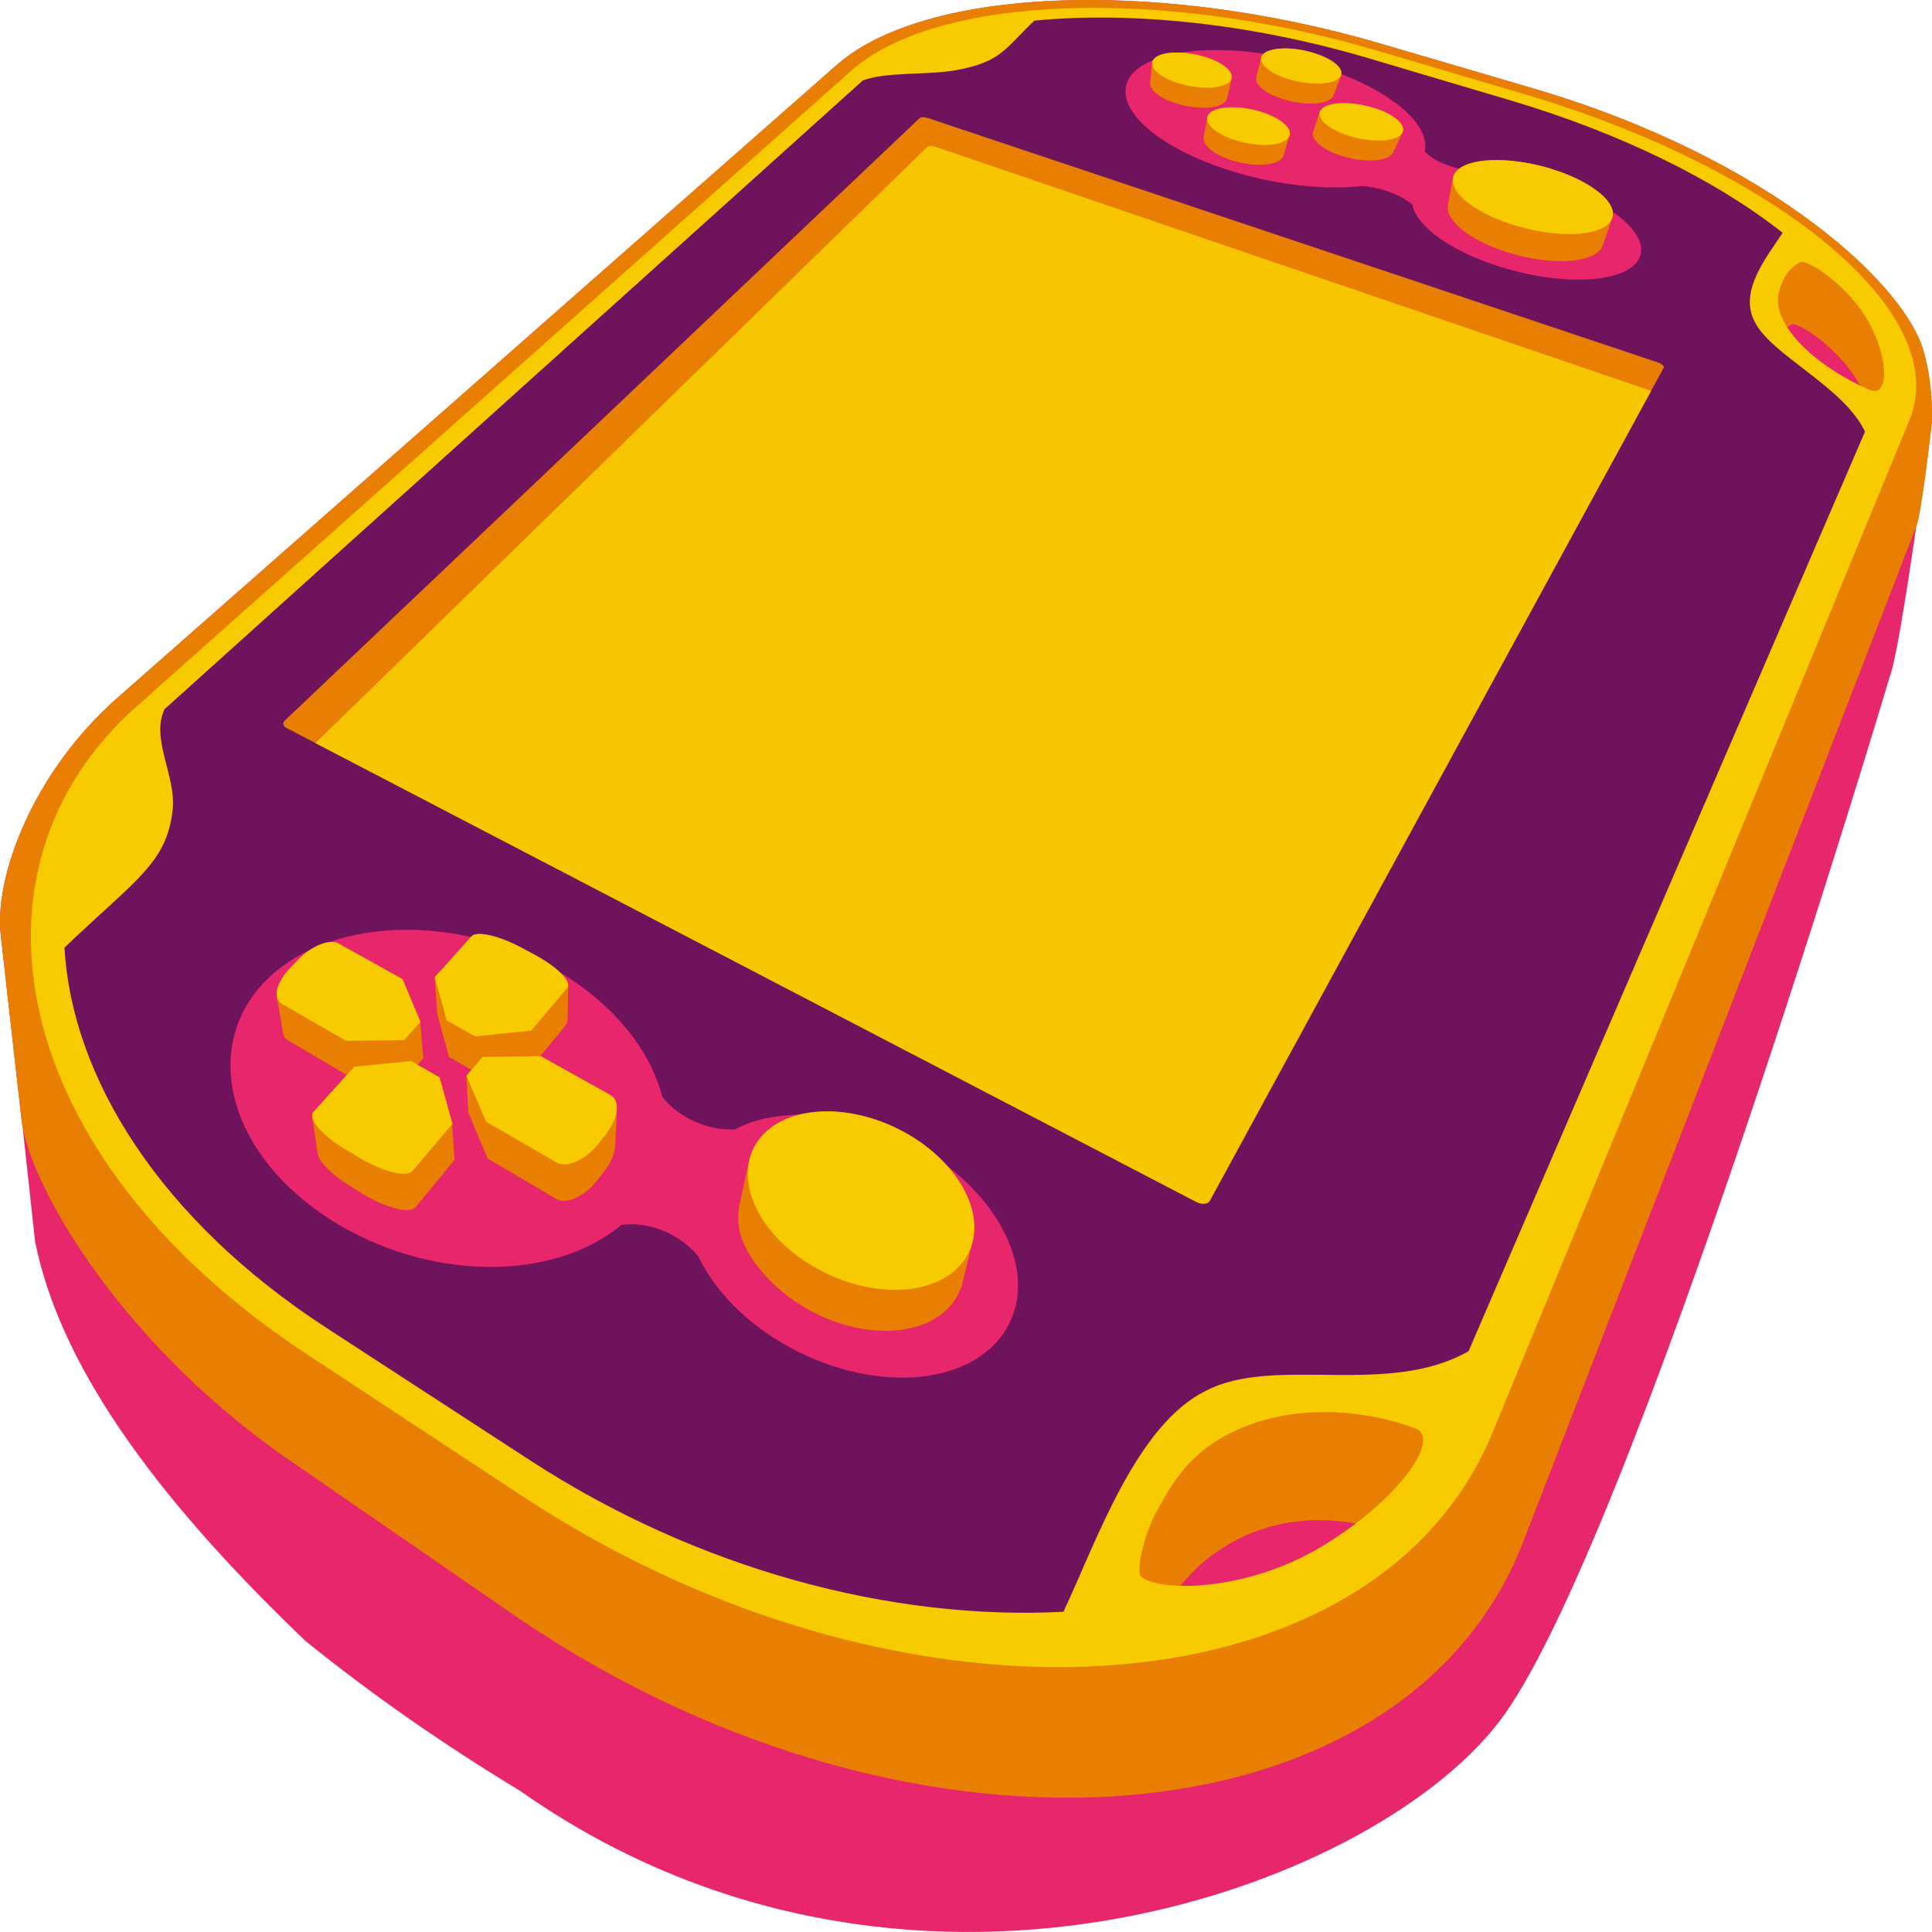
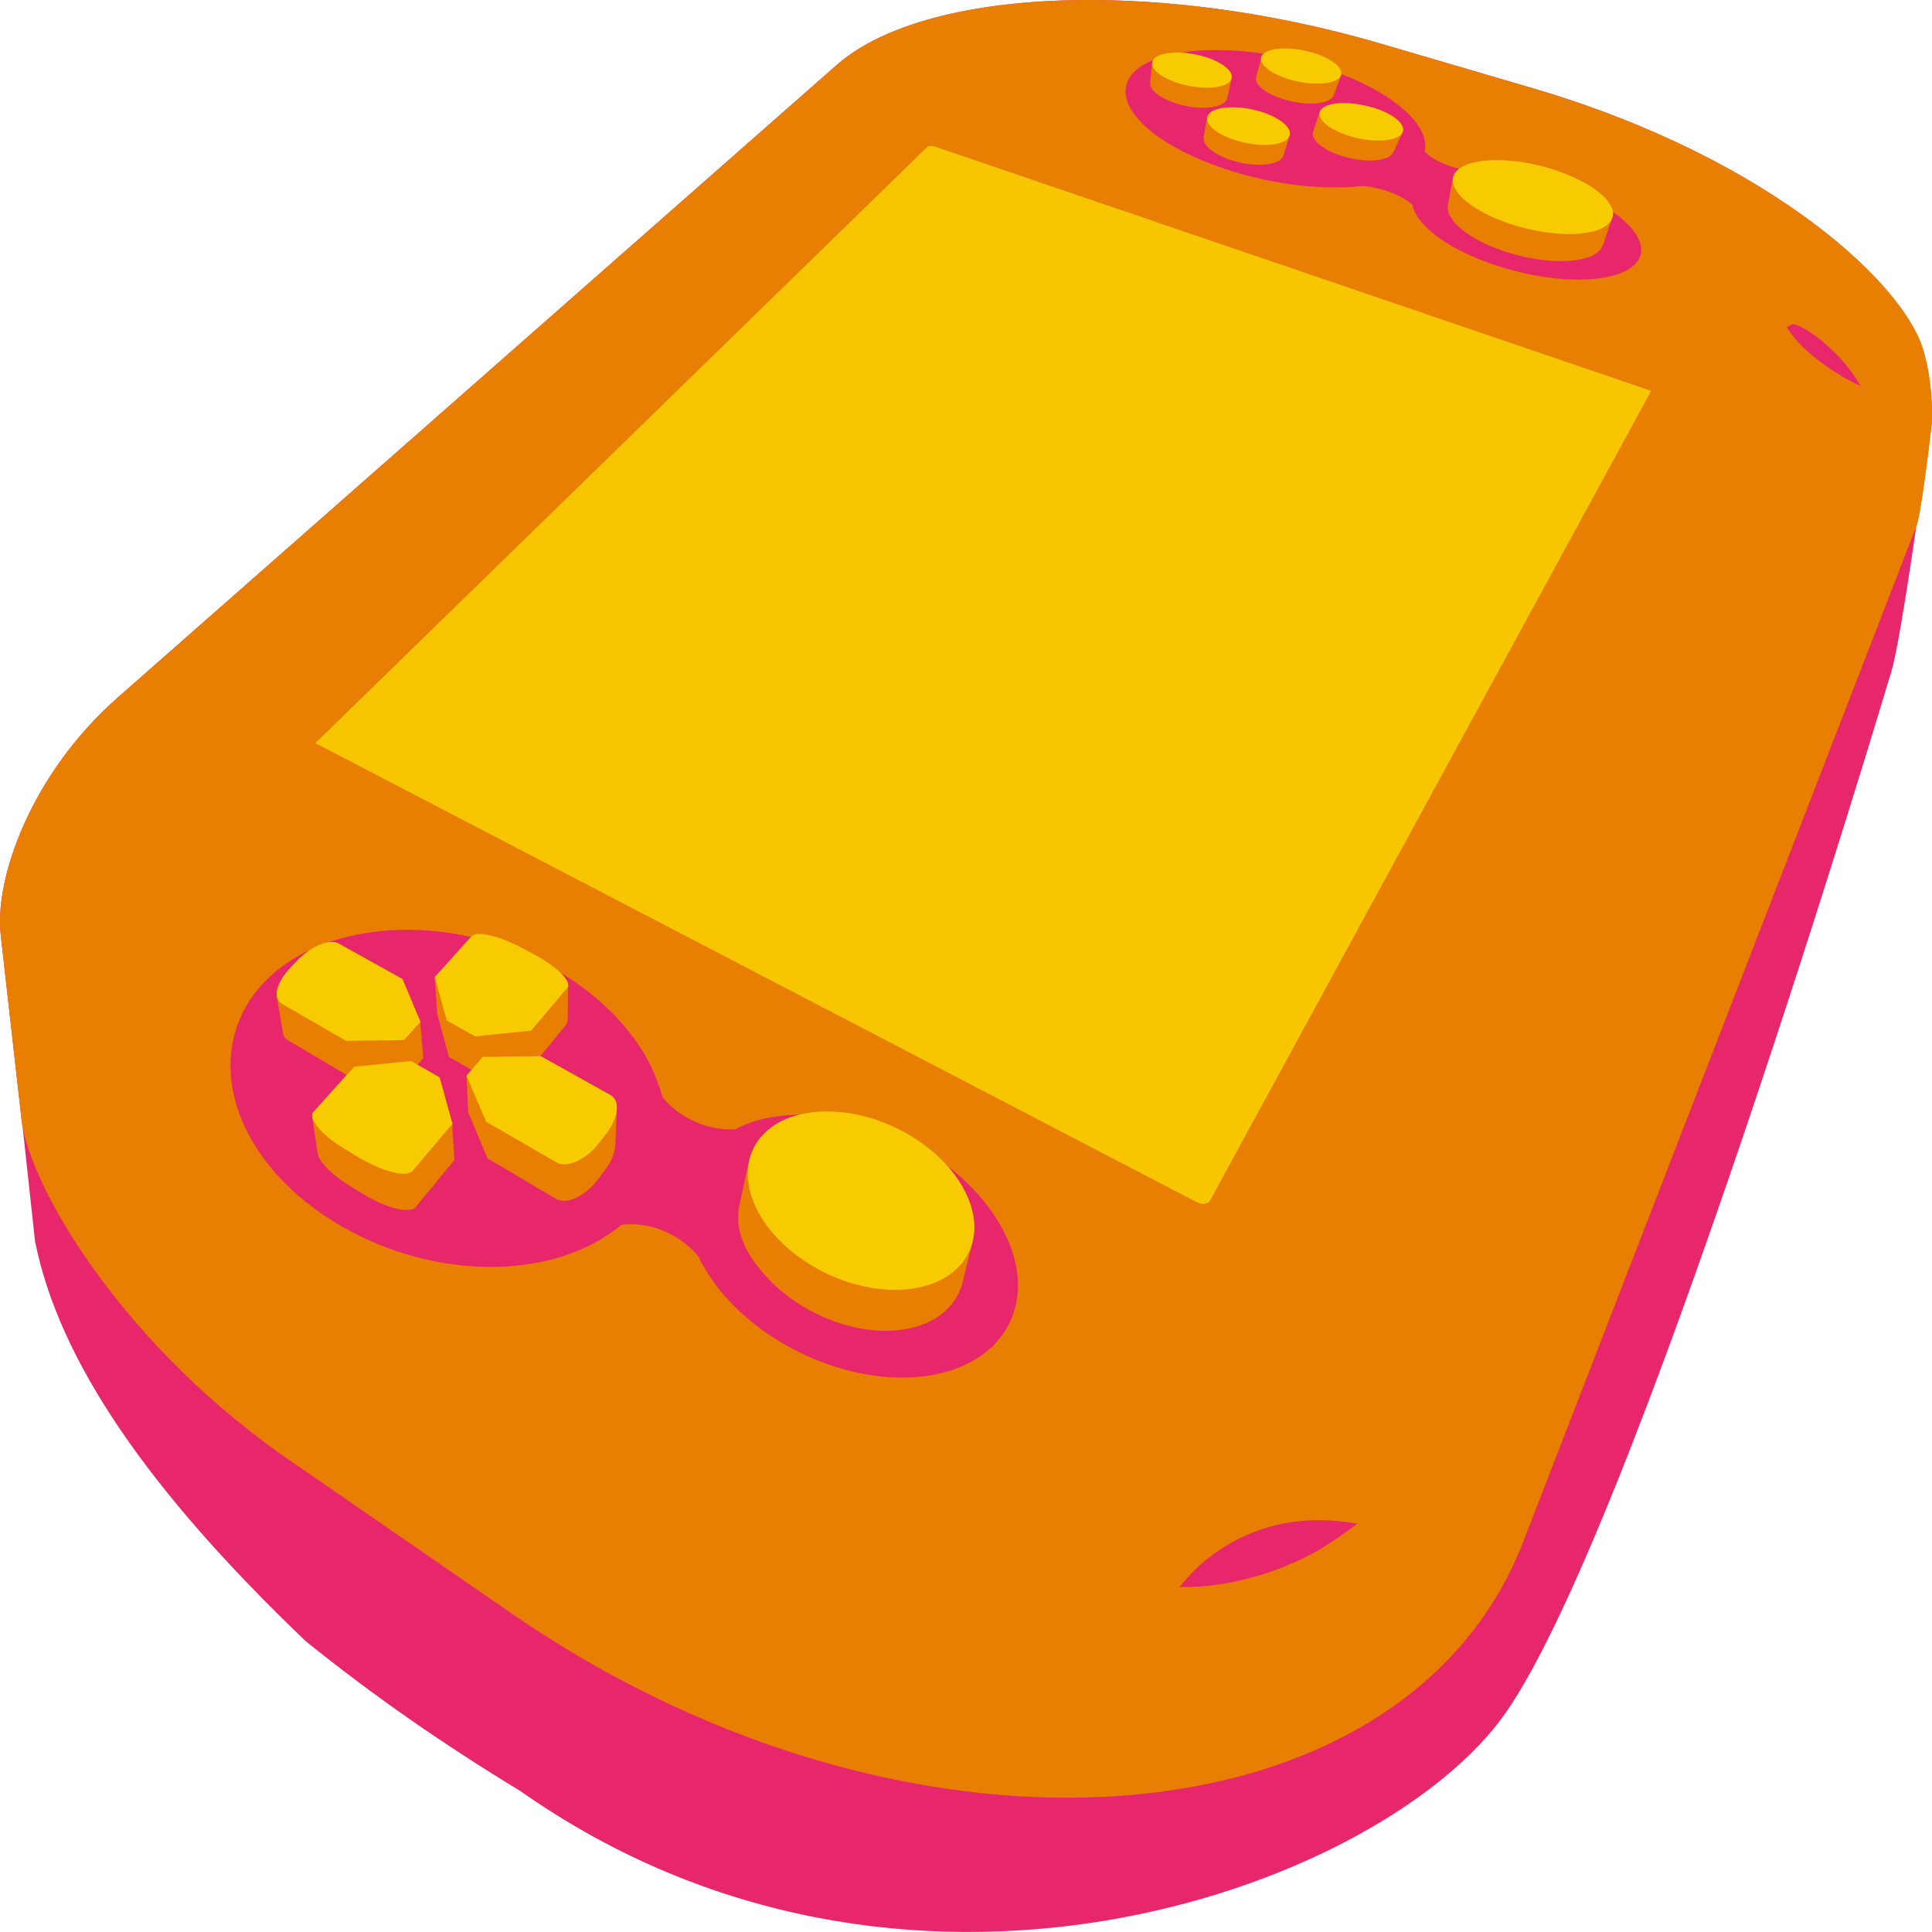
<svg xmlns="http://www.w3.org/2000/svg" width="16" height="16" version="1.1">
  <path style="fill:#e8266b" d="M 9.075,2.0096001e-4 C 8.133,-0.007 7.341,0.175 6.927,0.54 L 0.976,5.776 C 0.255,6.41 -0.048,7.279 0.006,7.743 L 0.179,9.278 c 0.002,0.017 0.005,0.034 0.008,0.052 l 0.104,0.958 h 0.001 c 0.199,0.982 0.932,2.053 2.239,3.303 0.565,0.455 1.132,0.849 1.782,1.244 3.163,2.222 7.023,0.829 8.102,-0.576 1.079,-1.406 3.236,-8.658 3.236,-8.658 0.067,-0.166 0.219,-1.246 0.219,-1.246 0.035,-0.09 0.103,-0.638 0.129,-0.869 0,0 0.01,-0.293 -0.064,-0.554 C 15.806,2.379 14.678,1.315 12.697,0.732 L 11.443,0.364 C 10.633,0.126 9.808,0.006 9.075,2.0096001e-4 Z" />
  <path style="fill:#e97f02" d="M 9.075,2.0096001e-4 C 8.133,-0.007 7.341,0.175 6.927,0.54 L 0.976,5.776 C 0.255,6.41 -0.048,7.279 0.006,7.743 L 0.179,9.278 c 0.067,0.553 0.848,1.892 2.277,2.855 l 1.861,1.284 c 3.295,2.222 7.314,1.859 8.291,-0.632 l 3.264,-8.431 c 0.035,-0.09 0.103,-0.638 0.129,-0.869 0,0 0.01,-0.293 -0.064,-0.554 C 15.806,2.379 14.678,1.315 12.697,0.732 L 11.443,0.364 C 10.633,0.126 9.808,0.006 9.075,2.0096001e-4 Z M 14.85,2.684 c 0.112,0.021 0.41,0.241 0.559,0.515 -0.194,-0.094 -0.474,-0.269 -0.612,-0.488 0.018,-0.013 0.039,-0.024 0.054,-0.027 z m -3.914,9.905 c 0.101,0.001 0.212,0.013 0.304,0.03 -0.086,0.065 -0.188,0.138 -0.288,0.199 -0.413,0.248 -0.88,0.334 -1.185,0.325 0.061,-0.075 0.136,-0.156 0.216,-0.221 0.291,-0.235 0.605,-0.324 0.895,-0.332 0.02,-5.6e-4 0.04,-7.2e-4 0.059,-4.8e-4 z" />
-   <path style="fill:#f8ca00" d="m 1.123,5.858 c -1.494,1.329 -1.08,3.71 1.414,5.354 0,0 1.787,1.177 1.787,1.177 3.182,2.097 7.071,1.822 8.037,-0.526 0,0 3.451,-8.381 3.451,-8.381 0.374,-0.907 -1.138,-2.097 -3.187,-2.702 0,0 -1.218,-0.36 -1.218,-0.36 -1.79,-0.529 -3.655,-0.461 -4.358,0.166 0,0 -5.926,5.272 -5.926,5.272 m 8.46,6.652 c 0.097,-0.177 0.229,-0.429 0.535,-0.604 0.6,-0.342 1.31,-0.197 1.623,-0.068 0.177,0.11 -0.186,0.604 -0.796,0.97 -0.627,0.377 -1.354,0.38 -1.503,0.243 -0.027,-0.093 0.042,-0.362 0.14,-0.542 0,0 0,0 0,0 M 14.769,2.317 c 0.03,-0.067 0.108,-0.141 0.156,-0.15 0.117,0.021 0.433,0.255 0.574,0.544 0.147,0.3 0.131,0.562 -2.95e-4,0.524 -0.207,-0.084 -0.611,-0.312 -0.743,-0.609 -0.064,-0.144 -0.017,-0.242 0.014,-0.31 0,0 0,0 0,0" />
-   <path style="fill:#6f145c" d="m 1.373,5.863 c -0.004,0.003 -0.006,0.006 -0.009,0.008 -0.12,0.245 0.096,0.555 0.066,0.832 -0.046,0.447 -0.314,0.586 -0.896,1.145 0.06,1.066 0.781,2.245 2.168,3.148 0,0 1.693,1.101 1.693,1.101 1.385,0.9 2.985,1.325 4.412,1.251 0.273,-0.581 0.603,-1.549 1.18,-1.83 0.567,-0.297 1.502,0.056 2.175,-0.328 0,0 3.283,-7.615 3.283,-7.615 C 15.269,3.2 14.661,2.939 14.529,2.659 14.398,2.404 14.642,2.116 14.763,1.928 14.218,1.497 13.43,1.105 12.511,0.832 c 0,0 -1.165,-0.346 -1.165,-0.346 C 10.356,0.191 9.359,0.093 8.566,0.171 8.318,0.407 8.293,0.509 7.93,0.579 c -0.235,0.046 -0.593,0.012 -0.785,0.088 -0.004,0.002 -0.005,0.004 -0.007,0.006 0,0 -5.764,5.19 -5.764,5.19" />
  <path style="fill:#e8266b" d="m 9.389,0.6 c 0.213,-0.223 0.88,-0.248 1.511,-0.058 0.568,0.171 0.952,0.47 0.899,0.713 0.075,0.081 0.234,0.142 0.395,0.162 0.045,-7.44e-4 0.092,7.48e-4 0.14,0.004 0,0 0.056,0.004 0.056,0.004 0.15,0.015 0.309,0.047 0.461,0.094 0.505,0.157 0.832,0.439 0.718,0.632 -0.117,0.198 -0.648,0.221 -1.171,0.05 C 12.103,2.105 11.867,1.964 11.758,1.821 c 0,0 -0.011,-0.014 -0.011,-0.014 -0.026,-0.037 -0.043,-0.074 -0.049,-0.109 -0.082,-0.078 -0.252,-0.144 -0.414,-0.158 -0.061,0.007 -0.125,0.011 -0.193,0.012 0,0 -0.004,5.22e-5 -0.004,5.22e-5 -0.29,0.004 -0.621,-0.048 -0.923,-0.147 C 9.504,1.191 9.168,0.83 9.388,0.6 c 0,0 0,1.104e-5 0,1.104e-5 M 2.189,8.133 c -0.525,0.55 -0.299,1.437 0.565,1.978 0.792,0.495 1.82,0.51 2.392,0.033 0.239,-0.031 0.484,0.078 0.636,0.258 0.029,0.061 0.063,0.121 0.104,0.18 0,0 0.048,0.068 0.048,0.068 0.137,0.179 0.322,0.341 0.538,0.469 0.723,0.429 1.573,0.375 1.864,-0.117 C 8.615,10.528 8.256,9.847 7.564,9.474 7.178,9.267 6.743,9.186 6.382,9.254 c 0,0 -0.036,0.006 -0.036,0.006 -0.095,0.021 -0.182,0.052 -0.26,0.093 C 5.866,9.365 5.616,9.256 5.486,9.084 5.464,9.003 5.434,8.923 5.396,8.844 c 0,0 0,-0.004 0,-0.004 C 5.235,8.508 4.933,8.211 4.55,8.002 3.723,7.554 2.69,7.61 2.19,8.133 c 0,0 0,-1.12e-5 0,-1.12e-5" />
  <path style="fill:#e97f02" d="m 2.356,5.97 c 0,0 5.259,-4.991 5.259,-4.991 0.01,-0.01 0.039,-0.011 0.065,-0.003 0,0 6.051,2.026 6.051,2.026 0.033,0.011 0.054,0.031 0.047,0.044 0,0 -3.77,6.899 -3.77,6.899 -0.014,0.026 -0.061,0.029 -0.105,0.006 0,0 -7.528,-3.921 -7.528,-3.921 C 2.346,6.016 2.337,5.988 2.356,5.97 c 0,0 0,0 0,0" />
  <path style="fill:#e97f02" d="m 3.961,7.735 c -0.026,0.001 -0.046,0.008 -0.056,0.02 l -0.305,0.339 -5.92e-5,8e-5 5.92e-5,4e-4 0.021,0.301 0.097,0.357 0.188,0.108 -0.043,0.05 5.88e-5,2.456e-4 0.015,0.301 0.159,0.381 0.57,0.337 c 0.084,0.049 0.237,-0.022 0.342,-0.159 l 0.057,-0.074 c 0.053,-0.069 0.083,-0.141 0.088,-0.201 h 0.001 l 0.013,-0.294 -5.2e-4,-1.656e-4 c 0.007,-0.06 -0.01,-0.108 -0.053,-0.132 L 4.48,8.747 v -8.6e-5 l -0.006,8.6e-5 0.208,-0.252 c 0.01,-0.013 0.018,-0.033 0.019,-0.044 l 0.004,-0.293 h -4.8e-4 C 4.705,8.1 4.592,7.995 4.425,7.906 L 4.321,7.85 C 4.18,7.774 4.04,7.731 3.961,7.735 Z M 2.755,7.801 c -0.081,-0.004 -0.197,0.054 -0.289,0.15 l -0.062,0.065 C 2.325,8.098 2.285,8.187 2.292,8.248 h -8.27e-5 l 8.27e-5,2.456e-4 0.054,0.318 c 0.003,0.013 0.014,0.034 0.036,0.047 l 0.489,0.289 -0.275,0.306 c -0.011,0.011 -0.013,0.027 -0.01,0.045 -1.2e-6,-2e-6 -4e-4,2.4e-6 -4e-4,0 3.6e-5,-0.002 0.043,0.285 0.043,0.285 h 0.001 c -0.003,0.066 0.103,0.181 0.266,0.282 l 0.105,0.065 C 3.197,10.005 3.393,10.055 3.441,9.998 L 3.763,9.607 3.745,9.307 v -3.252e-4 c 0,0 -5.88e-5,0 -5.88e-5,0 l -0.106,-0.383 -0.182,-0.105 0.048,-0.055 -0.024,-0.301 5.92e-5,-8.6e-5 L 3.333,8.108 2.805,7.814 c -0.014,-0.008 -0.031,-0.012 -0.049,-0.013 z M 10.62,0.402 c -0.075,0.003 -0.134,0.019 -0.161,0.049 -0.009,0.009 -0.013,0.02 -0.014,0.031 l -2.95e-4,-6.136e-5 -0.041,0.157 2.95e-4,1.8408e-4 c -0.017,0.059 0.074,0.136 0.225,0.183 0.172,0.053 0.355,0.046 0.406,-0.016 0.006,-0.007 0.009,-0.014 0.011,-0.022 l 7.2e-4,2.4544e-4 0.062,-0.167 -2.36e-4,-6.136e-5 c 0.015,-0.06 -0.082,-0.136 -0.237,-0.182 -0.087,-0.026 -0.177,-0.037 -0.251,-0.034 z m -0.896,0.033 c -0.075,0.003 -0.136,0.02 -0.165,0.05 -0.01,0.011 -0.016,0.022 -0.017,0.035 l -2.956e-4,-6.136e-5 -0.017,0.163 0.001,4.28e-4 c -0.009,0.058 0.075,0.129 0.215,0.173 0.169,0.054 0.353,0.046 0.408,-0.016 0.005,-0.005 0.007,-0.011 0.009,-0.017 l 0.002,4.28e-4 10e-4,-0.005 c 0.001,-0.003 0.002,-0.007 0.003,-0.01 l 0.036,-0.16 -7.2e-4,-1.8408e-4 c 0.014,-0.059 -0.077,-0.134 -0.226,-0.179 -0.086,-0.026 -0.174,-0.037 -0.249,-0.034 z m 1.383,0.418 c -0.077,0.003 -0.138,0.021 -0.165,0.053 -0.006,0.007 -0.009,0.014 -0.012,0.022 l -4.8e-4,-6.136e-5 -0.057,0.168 h 1.77e-4 c -0.015,0.063 0.081,0.145 0.239,0.195 0.18,0.057 0.369,0.049 0.419,-0.017 0.002,-0.003 0.002,-0.006 0.004,-0.008 l 0.002,3.068e-4 0.078,-0.168 c 5.2e-4,-0.001 10e-4,-0.002 0.002,-0.003 l 8.8e-4,-0.002 -2.37e-4,-6.13e-5 c 0.025,-0.065 -0.08,-0.151 -0.248,-0.202 -0.091,-0.027 -0.184,-0.039 -0.261,-0.036 z m -0.925,0.035 c -0.077,0.003 -0.139,0.021 -0.168,0.053 -0.009,0.009 -0.013,0.02 -0.016,0.03 l -2.956e-4,-6.136e-5 -0.03,0.165 7.2e-4,1.84e-4 c -0.012,0.062 0.078,0.141 0.228,0.19 0.177,0.057 0.366,0.05 0.421,-0.017 0.006,-0.007 0.009,-0.015 0.012,-0.023 l 7.2e-4,1.841e-4 0.049,-0.164 c 6.4e-4,-0.002 0.001,-0.004 0.002,-0.006 l 5.2e-4,-0.002 -2.96e-4,-6.13e-5 c 0.011,-0.063 -0.086,-0.142 -0.24,-0.19 -0.089,-0.027 -0.182,-0.039 -0.259,-0.036 z m 2.224,0.437 c -0.169,-0.002 -0.303,0.033 -0.354,0.103 -0.012,0.016 -0.019,0.034 -0.021,0.052 l -2.95e-4,-6.13e-5 -0.039,0.216 7.2e-4,2.455e-4 c -0.027,0.124 0.169,0.289 0.48,0.39 0.353,0.114 0.71,0.099 0.791,-0.033 0.004,-0.006 0.006,-0.013 0.009,-0.019 l 7.2e-4,1.841e-4 0.002,-0.005 c 2.37e-4,-7.44e-4 3.55e-4,-0.001 7.2e-4,-0.002 l 0.077,-0.229 -5.2e-4,-1.841e-4 C 13.389,1.67 13.172,1.497 12.843,1.397 12.691,1.351 12.538,1.327 12.406,1.326 Z M 6.87,9.204 c -0.253,-0.005 -0.473,0.077 -0.591,0.241 -0.038,0.053 -0.063,0.111 -0.076,0.172 l -2.36e-4,-1.656e-4 -0.072,0.331 c -0.002,0.009 -0.022,0.079 -0.016,0.175 0.005,0.075 0.034,0.189 0.128,0.322 0.094,0.133 0.236,0.276 0.426,0.386 0.486,0.283 1.048,0.246 1.248,-0.08 0.027,-0.044 0.045,-0.09 0.051,-0.114 l 0.087,-0.355 -1.768e-4,-8.5e-5 C 8.13,9.978 7.897,9.598 7.485,9.374 7.283,9.264 7.067,9.208 6.87,9.204 Z" />
  <path style="fill:#f8ca00" d="m 3.6,8.094 c 0,0 0.1,0.357 0.1,0.357 0,0 0.235,0.132 0.235,0.132 0,0 0.464,-0.048 0.464,-0.048 0,0 0.298,-0.353 0.298,-0.353 0.042,-0.05 -0.079,-0.174 -0.271,-0.276 0,0 -0.104,-0.056 -0.104,-0.056 C 4.133,7.749 3.947,7.706 3.904,7.755 c 0,0 -0.305,0.339 -0.305,0.339 M 2.934,8.834 c 0,0 0.47,-0.047 0.47,-0.047 0,0 0.237,0.136 0.237,0.136 0,0 0.106,0.384 0.106,0.384 0,0 -0.33,0.39 -0.33,0.39 -0.049,0.057 -0.249,0.007 -0.448,-0.113 0,0 -0.108,-0.065 -0.108,-0.065 C 2.664,9.402 2.547,9.263 2.597,9.208 c 0,0 0.336,-0.374 0.336,-0.374 m 1.546,-0.087 c 0,0 -0.482,0.006 -0.482,0.006 0,0 -0.134,0.156 -0.134,0.156 0,0 0.163,0.381 0.163,0.381 0,0 0.583,0.337 0.583,0.337 0.086,0.049 0.243,-0.022 0.35,-0.159 0,0 0.058,-0.074 0.058,-0.074 0.106,-0.134 0.122,-0.279 0.037,-0.326 0,0 -0.576,-0.321 -0.576,-0.321 M 3.333,8.108 c 0,0 0.149,0.354 0.149,0.354 0,0 -0.136,0.152 -0.136,0.152 0,0 -0.48,0.006 -0.48,0.006 0,0 -0.534,-0.308 -0.534,-0.308 -0.076,-0.044 -0.043,-0.177 0.072,-0.296 0,0 0.062,-0.065 0.062,-0.065 0.113,-0.118 0.263,-0.178 0.338,-0.137 0,0 0.528,0.294 0.528,0.294 M 9.973,0.469 c 0.172,0.052 0.268,0.144 0.212,0.206 -0.057,0.062 -0.246,0.069 -0.42,0.016 C 9.591,0.638 9.5,0.546 9.559,0.485 c 0.058,-0.06 0.243,-0.067 0.414,-0.015 0,0 0,0 0,0 m 1.395,0.42 c 0.183,0.055 0.291,0.153 0.239,0.219 -0.052,0.066 -0.246,0.074 -0.432,0.017 -0.184,-0.057 -0.288,-0.155 -0.233,-0.219 0.054,-0.064 0.244,-0.071 0.425,-0.016 0,0 0,0 0,0 M 11.095,0.641 c -0.053,0.062 -0.241,0.069 -0.418,0.016 C 10.501,0.604 10.403,0.512 10.458,0.451 c 0.054,-0.06 0.238,-0.067 0.412,-0.015 0.175,0.052 0.277,0.143 0.224,0.205 0,0 0,0 0,0 M 10.667,1.145 c -0.057,0.067 -0.251,0.074 -0.434,0.017 -0.181,-0.057 -0.278,-0.155 -0.219,-0.22 0.058,-0.064 0.249,-0.071 0.427,-0.016 0.18,0.055 0.282,0.154 0.226,0.22 0,0 0,0 0,0 m 2.177,0.252 c 0.354,0.108 0.579,0.3 0.497,0.43 -0.084,0.133 -0.451,0.148 -0.813,0.033 -0.357,-0.113 -0.567,-0.306 -0.475,-0.432 0.091,-0.124 0.442,-0.138 0.791,-0.032 0,0 0,0 0,0 M 7.485,9.374 C 7.959,9.632 8.196,10.096 8,10.413 7.799,10.738 7.228,10.774 6.74,10.491 6.263,10.214 6.064,9.745 6.279,9.446 6.488,9.154 7.022,9.122 7.485,9.374 c 0,0 0,0 0,0" />
  <path style="opacity:0.95;fill:#f8ca00" d="m 7.679,1.217 c 0.01,-0.01 0.038,-0.011 0.063,-0.003 l 5.932,2.023 c -1.232,2.262 -2.423,4.448 -3.655,6.709 -0.014,0.026 -0.065,0.032 -0.108,0.01 C 7.443,8.67 5.081,7.44 2.612,6.154 Z" />
</svg>